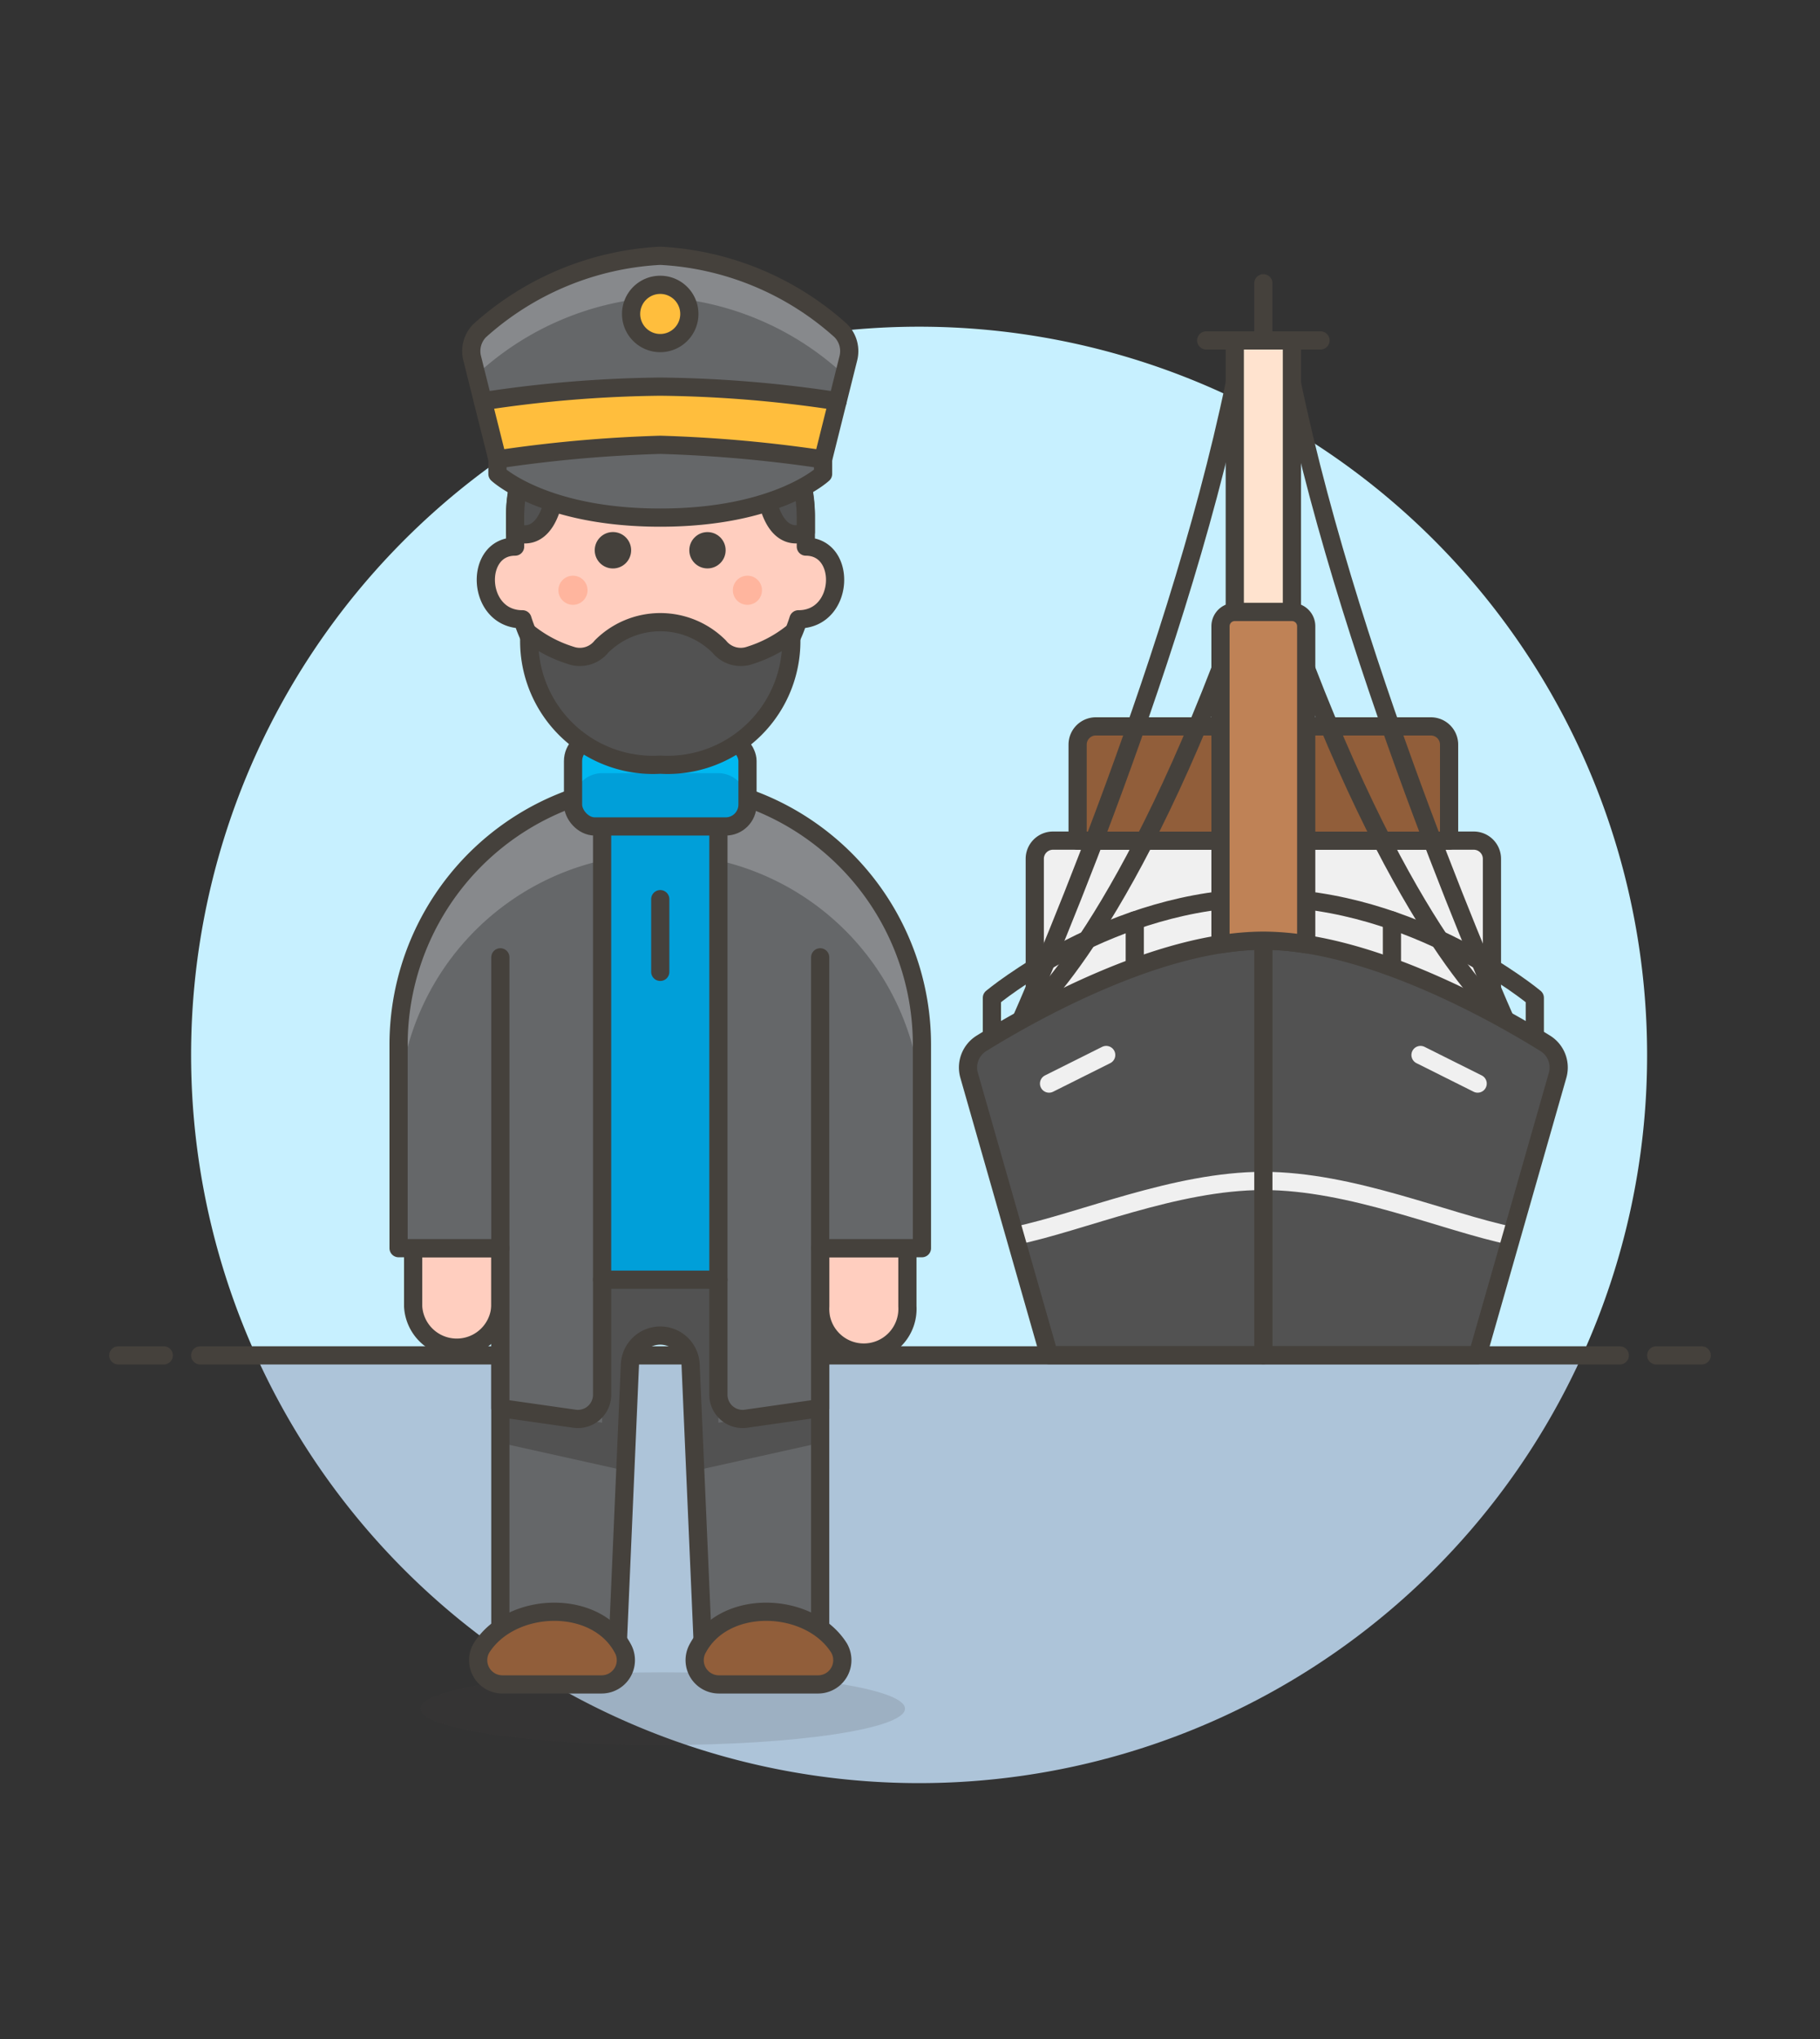
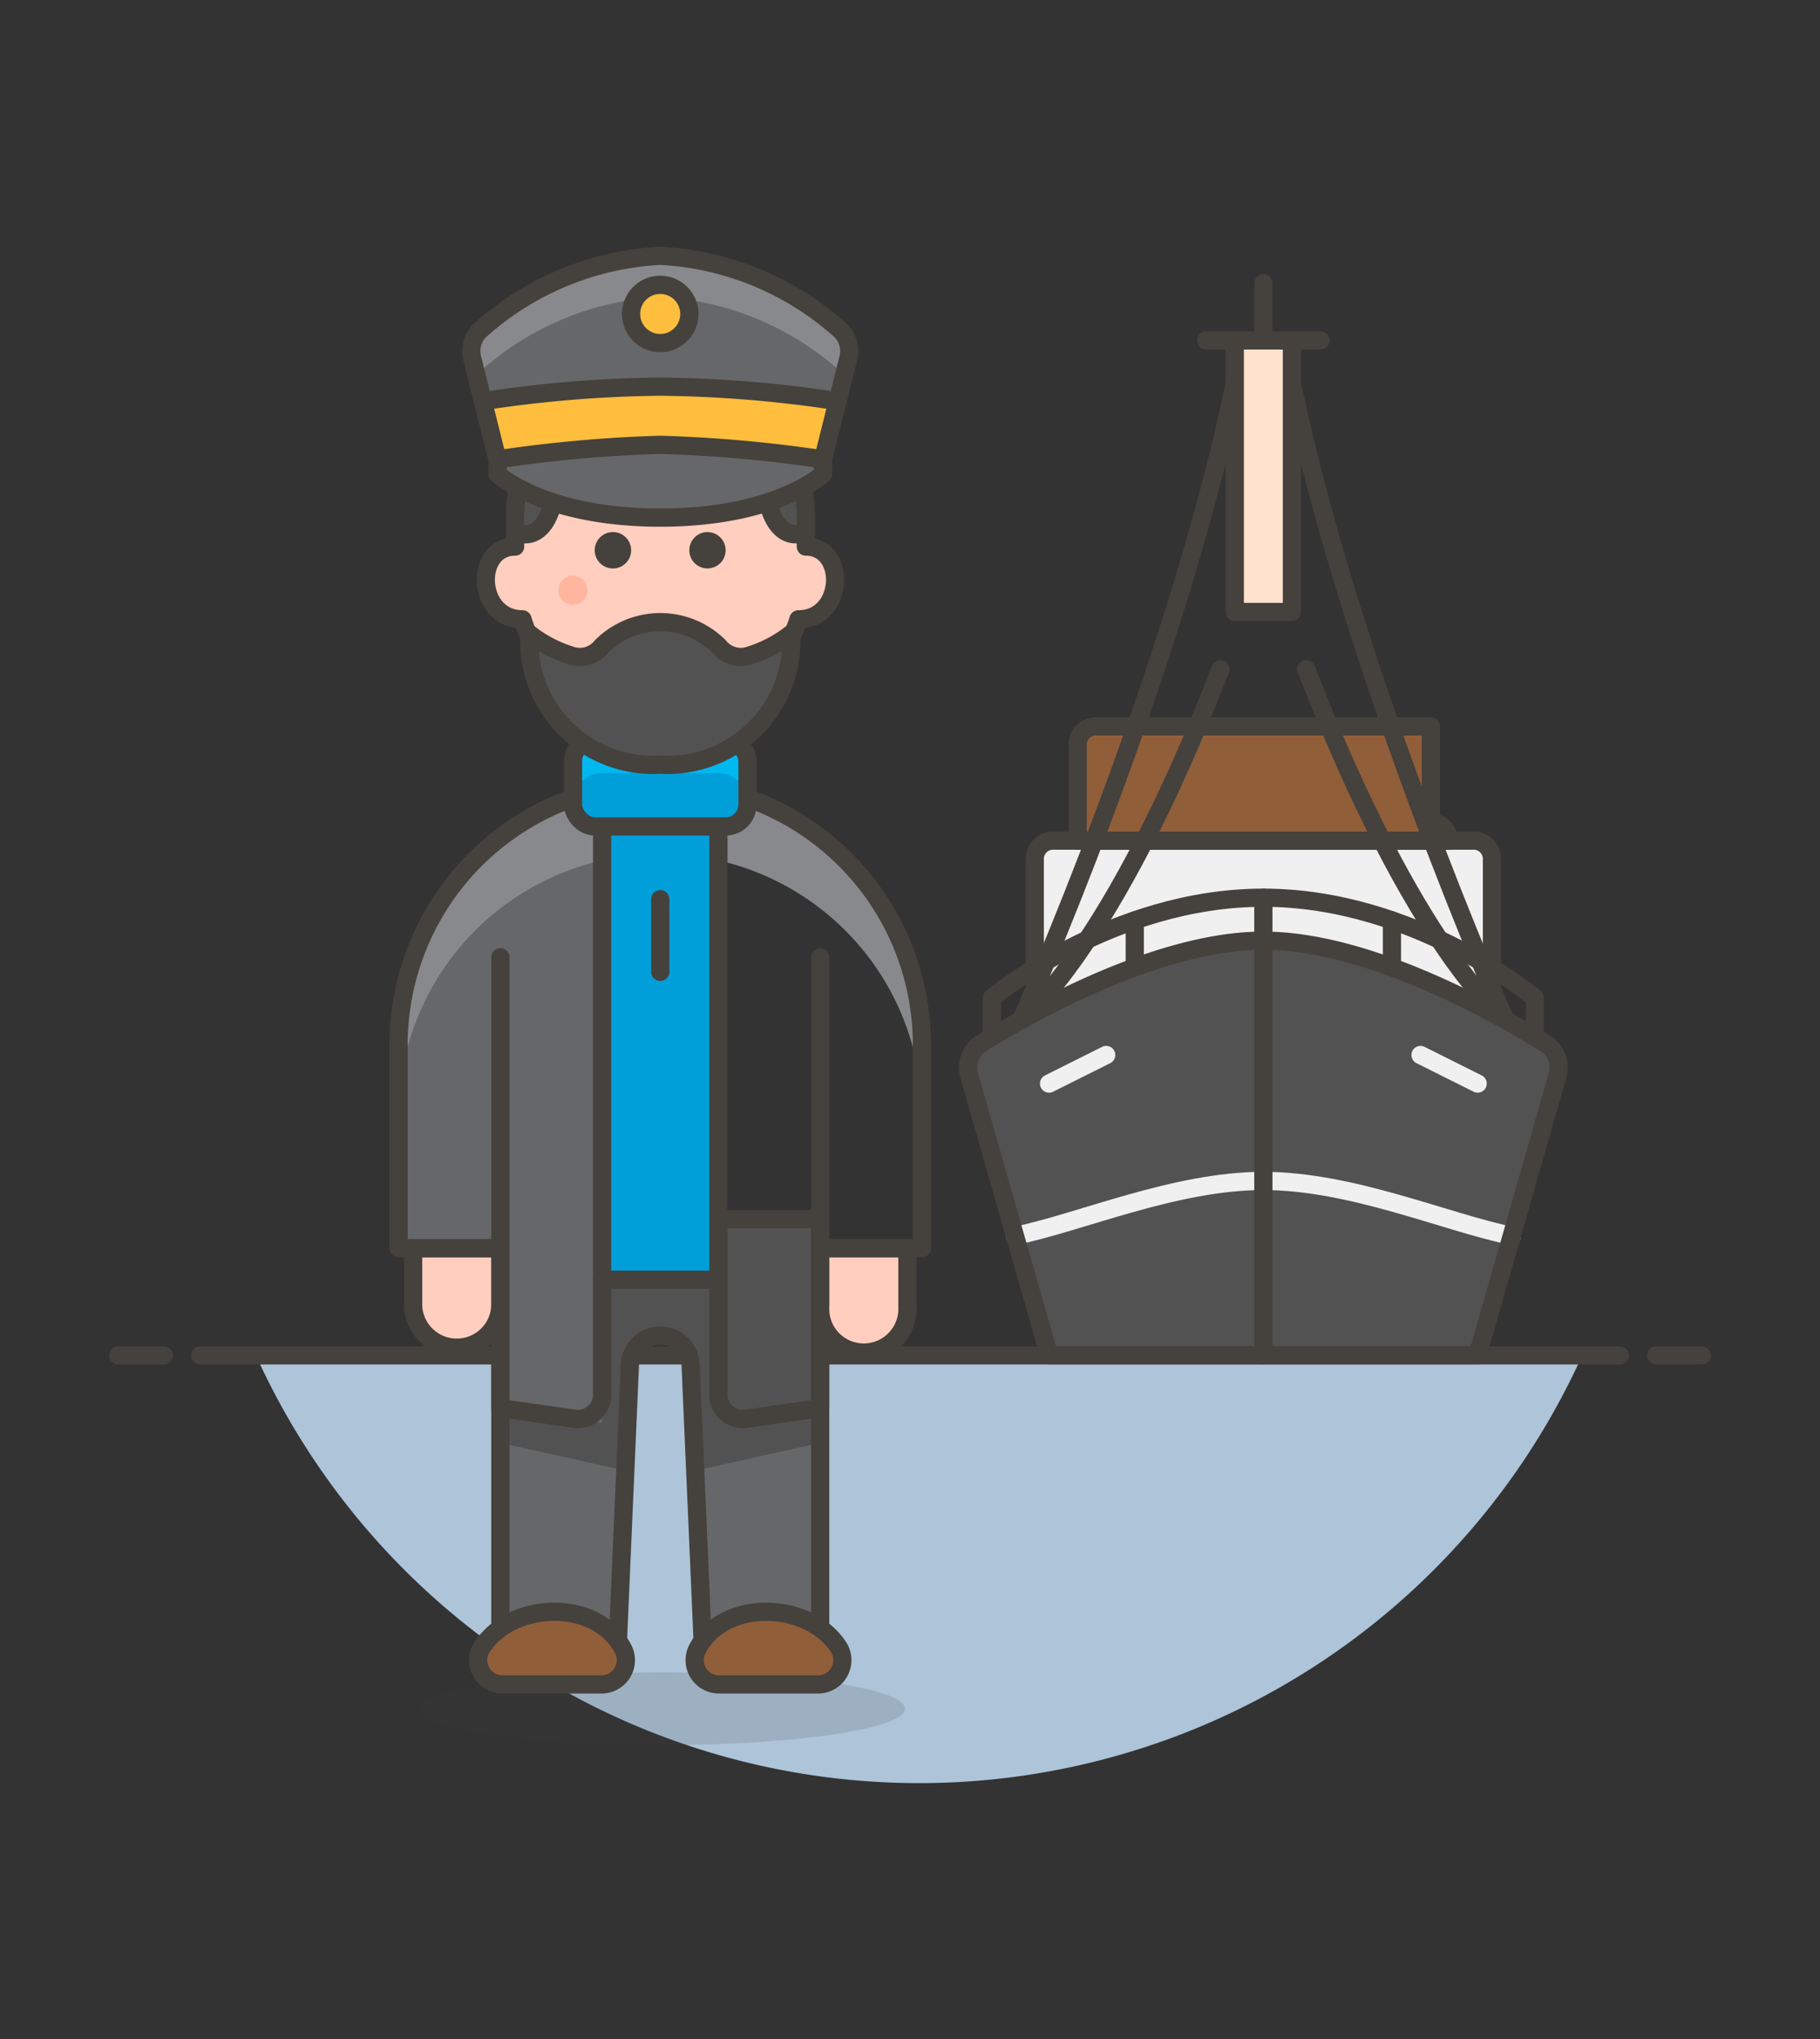
<svg xmlns="http://www.w3.org/2000/svg" viewBox="0 0 100 112">
  <rect x="0" y="0" width="100" height="112" fill="#333333" stroke="none" />
  <g class="nc-icon-wrapper">
    <defs />
-     <path class="a" d="M90.5 57.95a40 40 0 1 0-76.436 16.5h72.872a39.829 39.829 0 0 0 3.564-16.5z" style="" fill="#c7f0ff" />
    <path class="b" d="M14.064 74.45a40 40 0 0 0 72.872 0z" style="" fill="#adc4d9" />
    <g>
      <path class="c" d="M11 74.45h78" fill="none" stroke="#45413c" stroke-linecap="round" stroke-linejoin="round" />
      <path class="c" d="M6.5 74.45H9" fill="none" stroke="#45413c" stroke-linecap="round" stroke-linejoin="round" />
      <path class="c" d="M91 74.45h2.5" fill="none" stroke="#45413c" stroke-linecap="round" stroke-linejoin="round" />
    </g>
    <g>
      <path class="d" d="M36.289 39.61a7.96 7.96 0 0 0 7.581-5.592h.007c2.525 0 2.679-3.994.4-3.994v-1.6a7.988 7.988 0 1 0-15.975 0v1.6c-2.279 0-2.126 3.994.4 3.994h.006a7.961 7.961 0 0 0 7.581 5.592z" stroke="#45413c" stroke-linecap="round" stroke-linejoin="round" fill="#ffcebf" />
      <path class="e" d="M36.289 20.44a7.988 7.988 0 0 0-7.989 7.988v.8s1.705.924 2.216-2.281a1.578 1.578 0 0 1 1.852-1.3 19.846 19.846 0 0 0 7.84 0 1.579 1.579 0 0 1 1.852 1.3c.51 3.2 2.215 2.281 2.215 2.281v-.8a7.987 7.987 0 0 0-7.986-7.988z" stroke="#45413c" stroke-linecap="round" stroke-linejoin="round" fill="#525252" />
      <ellipse class="f" cx="36.412" cy="93.855" rx="13.313" ry="1.997" fill="#45413c" opacity="0.15" />
      <path class="g" d="M27.492 66.963v24.762h6.39l.729-16.776a1.669 1.669 0 0 1 3.334 0l.73 16.776h6.39V66.963z" style="" fill="#656769" />
      <path class="h" d="M34.358 80.781l.253-5.832a1.669 1.669 0 0 1 3.334 0l.254 5.832 6.866-1.526V66.963H27.492v12.292z" style="" fill="#525252" />
      <path class="c" d="M27.492 66.963v24.762h6.39l.729-16.776a1.669 1.669 0 0 1 3.334 0l.73 16.776h6.39V66.963z" fill="none" stroke="#45413c" stroke-linecap="round" stroke-linejoin="round" />
      <path class="i" d="M33.083 43.369h6.391v26.922h-6.391z" style="" fill="#009fd9" />
      <path class="j" d="M27.613 92.523h5.437a1.331 1.331 0 0 0 1.21-1.9c-1.438-2.851-6.16-2.688-7.8-.111a1.331 1.331 0 0 0 1.153 2.011z" stroke="#45413c" stroke-linecap="round" stroke-linejoin="round" fill="#915e3a" />
      <path class="j" d="M44.943 92.523h-5.437a1.331 1.331 0 0 1-1.21-1.9c1.438-2.851 6.161-2.688 7.8-.111a1.332 1.332 0 0 1-1.153 2.011z" stroke="#45413c" stroke-linecap="round" stroke-linejoin="round" fill="#915e3a" />
      <g>
        <path class="d" d="M45.065 71.756a2.4 2.4 0 1 0 4.792 0v-3.195h-4.792z" stroke="#45413c" stroke-linecap="round" stroke-linejoin="round" fill="#ffcebf" />
        <path class="d" d="M22.7 71.756a2.4 2.4 0 0 0 4.793 0v-3.195H22.7z" stroke="#45413c" stroke-linecap="round" stroke-linejoin="round" fill="#ffcebf" />
        <path class="g" d="M33.083 78.146V43.369A14.373 14.373 0 0 0 21.9 57.378v11.183h5.591v8.786z" style="" fill="#656769" />
        <path class="k" d="M21.9 57.378v3.892a14.373 14.373 0 0 1 11.183-14.009v-3.892A14.373 14.373 0 0 0 21.9 57.378z" style="" fill="#87898c" />
        <path class="c" d="M33.083 76.611V43.369A14.373 14.373 0 0 0 21.9 57.378v11.183h5.591v8.786l4.072.582a1.331 1.331 0 0 0 1.52-1.318z" fill="none" stroke="#45413c" stroke-linecap="round" stroke-linejoin="round" />
-         <path class="g" d="M39.473 78.146V43.369a14.374 14.374 0 0 1 11.183 14.009v11.183h-5.591v8.786z" style="" fill="#656769" />
        <path class="k" d="M39.473 43.369v3.892A14.374 14.374 0 0 1 50.656 61.27v-3.892a14.374 14.374 0 0 0-11.183-14.009z" style="" fill="#87898c" />
        <path class="c" d="M39.473 76.611V43.369a14.374 14.374 0 0 1 11.183 14.009v11.183h-5.591v8.786l-4.072.582a1.332 1.332 0 0 1-1.52-1.318z" fill="none" stroke="#45413c" stroke-linecap="round" stroke-linejoin="round" />
        <g>
          <rect class="i" x="31.486" y="40.604" width="9.585" height="4.793" rx="1.2" ry="1.2" style="" fill="#009fd9" />
          <path class="l" d="M39.473 40.6h-6.39a1.6 1.6 0 0 0-1.6 1.6v1.6a1.2 1.2 0 0 0 .027.133 1.584 1.584 0 0 1 1.57-1.464h6.39a1.585 1.585 0 0 1 1.571 1.464c0-.046.027-.086.027-.133v-1.6a1.6 1.6 0 0 0-1.595-1.6z" style="" fill="#00b8f0" />
          <rect class="c" x="31.486" y="40.604" width="9.585" height="4.793" rx="1.2" ry="1.2" fill="none" stroke="#45413c" stroke-linecap="round" stroke-linejoin="round" />
        </g>
        <path class="c" d="M27.492 52.585v15.976" fill="none" stroke="#45413c" stroke-linecap="round" stroke-linejoin="round" />
        <path class="c" d="M45.065 52.585v15.976" fill="none" stroke="#45413c" stroke-linecap="round" stroke-linejoin="round" />
        <path class="c" d="M36.278 49.39v3.994" fill="none" stroke="#45413c" stroke-linecap="round" stroke-linejoin="round" />
      </g>
      <g>
        <path class="m" d="M34.678 30.225a1 1 0 1 1-1-1 1 1 0 0 1 1 1z" style="" fill="#45413c" />
        <circle class="m" cx="38.872" cy="30.225" r=".998" style="" fill="#45413c" />
        <path class="n" d="M32.282 32.422a.8.8 0 1 1-.8-.8.8.8 0 0 1 .8.8z" style="" fill="#ffb59e" />
-         <path class="n" d="M41.867 32.422a.8.8 0 1 1-.8-.8.8.8 0 0 1 .8.8z" style="" fill="#ffb59e" />
        <path class="e" d="M41.2 36a1.519 1.519 0 0 1-1.684-.484 4.571 4.571 0 0 0-6.469 0A1.519 1.519 0 0 1 31.36 36a7.145 7.145 0 0 1-2.271-1.186 6.8 6.8 0 0 0 7.189 7.189 6.8 6.8 0 0 0 7.189-7.189A7.145 7.145 0 0 1 41.2 36z" stroke="#45413c" stroke-linecap="round" stroke-linejoin="round" fill="#525252" />
      </g>
      <g>
        <path class="g" d="M46.614 19.675a1.6 1.6 0 0 0-.416-1.514 16.077 16.077 0 0 0-9.92-4.111 16.08 16.08 0 0 0-9.92 4.111 1.593 1.593 0 0 0-.415 1.514l.59 2.363h19.49z" style="" fill="#656769" />
        <path class="k" d="M26.186 20.649a1.676 1.676 0 0 1 .172-.225 16.08 16.08 0 0 1 9.92-4.111 16.077 16.077 0 0 1 9.92 4.111 1.6 1.6 0 0 1 .172.225l.244-.974a1.6 1.6 0 0 0-.416-1.514 16.077 16.077 0 0 0-9.92-4.111 16.08 16.08 0 0 0-9.92 4.111 1.593 1.593 0 0 0-.415 1.514z" style="" fill="#87898c" />
        <path class="c" d="M46.614 19.675a1.6 1.6 0 0 0-.416-1.514 16.077 16.077 0 0 0-9.92-4.111 16.08 16.08 0 0 0-9.92 4.111 1.593 1.593 0 0 0-.415 1.514l.59 2.363h19.49z" fill="none" stroke="#45413c" stroke-linecap="round" stroke-linejoin="round" />
        <path class="o" d="M45.224 26.032s-2.556 2.4-8.946 2.4-8.946-2.4-8.946-2.4v-.8a25.84 25.84 0 0 1 17.892 0z" stroke="#45413c" stroke-linecap="round" stroke-linejoin="round" fill="#656769" />
        <path class="p" d="M37.876 17.245a1.6 1.6 0 1 1-1.6-1.6 1.6 1.6 0 0 1 1.6 1.6z" stroke="#45413c" stroke-linecap="round" stroke-linejoin="round" fill="#ffbe3d" />
        <path class="p" d="M45.224 25.233a75.131 75.131 0 0 0-8.946-.8 75.131 75.131 0 0 0-8.946.8l-.8-3.195a68.427 68.427 0 0 1 9.745-.8 68.427 68.427 0 0 1 9.745.8z" stroke="#45413c" stroke-linecap="round" stroke-linejoin="round" fill="#ffbe3d" />
      </g>
      <path class="c" d="M33.083 70.291h6.39" fill="none" stroke="#45413c" stroke-linecap="round" stroke-linejoin="round" />
      <g>
        <path class="q" d="M80.975 46.175h-23.12a1 1 0 0 0-1 1v11.56h25.12v-11.56a1 1 0 0 0-1-1z" stroke="#45413c" stroke-linecap="round" stroke-linejoin="round" fill="#f0f0f0" />
-         <path class="j" d="M78.62 39.9H60.21a1 1 0 0 0-1 1v5.28h20.41V40.9a1 1 0 0 0-1-1z" stroke="#45413c" stroke-linecap="round" stroke-linejoin="round" fill="#915e3a" />
+         <path class="j" d="M78.62 39.9H60.21a1 1 0 0 0-1 1v5.28h20.41a1 1 0 0 0-1-1z" stroke="#45413c" stroke-linecap="round" stroke-linejoin="round" fill="#915e3a" />
        <path class="c" d="M67.06 36.755C61.074 52.259 56.1 56.048 56.1 56.048" fill="none" stroke="#45413c" stroke-linecap="round" stroke-linejoin="round" />
        <path class="c" d="M71.77 36.755c5.986 15.5 10.935 19.265 10.935 19.265" fill="none" stroke="#45413c" stroke-linecap="round" stroke-linejoin="round" />
        <path class="c" d="M70.985 21.054c3.336 16.093 11.72 34.966 11.72 34.966" fill="none" stroke="#45413c" stroke-linecap="round" stroke-linejoin="round" />
        <path class="c" d="M67.845 21.054C64.509 37.147 56.1 56.048 56.1 56.048" fill="none" stroke="#45413c" stroke-linecap="round" stroke-linejoin="round" />
        <path class="r" d="M67.845 18.699h3.14v14.915h-3.14z" stroke="#45413c" stroke-linecap="round" stroke-linejoin="round" fill="#ffe3cf" />
        <path class="c" d="M84.33 56.96v-2.15s-6.574-5.5-14.915-5.5-14.915 5.5-14.915 5.5v2.15" fill="none" stroke="#45413c" stroke-linecap="round" stroke-linejoin="round" />
        <path class="c" d="M76.48 50.559v2.577" fill="none" stroke="#45413c" stroke-linecap="round" stroke-linejoin="round" />
        <path class="c" d="M62.35 50.559v2.577" fill="none" stroke="#45413c" stroke-linecap="round" stroke-linejoin="round" />
        <path class="h" d="M81.19 74.436l4.39-15.363a1.561 1.561 0 0 0-.671-1.76c-2.573-1.6-9.666-5.643-15.494-5.643s-12.921 4.046-15.493 5.643a1.56 1.56 0 0 0-.672 1.76l4.39 15.363z" style="" fill="#525252" />
        <path class="s" d="M83.062 67.887c-3.681-.764-8.8-3.019-13.647-3.019s-9.966 2.255-13.647 3.019" fill="none" stroke-linecap="round" stroke-linejoin="round" stroke="#f0f0f0" />
        <path class="c" d="M69.415 49.315v25.121" fill="none" stroke="#45413c" stroke-linecap="round" stroke-linejoin="round" />
        <path class="c" d="M81.19 74.436l4.39-15.363a1.561 1.561 0 0 0-.671-1.76c-2.573-1.6-9.666-5.643-15.494-5.643s-12.921 4.046-15.493 5.643a1.56 1.56 0 0 0-.672 1.76l4.39 15.363z" fill="none" stroke="#45413c" stroke-linecap="round" stroke-linejoin="round" />
        <path class="s" d="M57.64 59.52l3.14-1.57" fill="none" stroke-linecap="round" stroke-linejoin="round" stroke="#f0f0f0" />
        <path class="s" d="M81.19 59.52l-3.14-1.57" fill="none" stroke-linecap="round" stroke-linejoin="round" stroke="#f0f0f0" />
        <path class="c" d="M69.415 18.699v-3.14" fill="none" stroke="#45413c" stroke-linecap="round" stroke-linejoin="round" />
        <path class="c" d="M66.275 18.699h6.28" fill="none" stroke="#45413c" stroke-linecap="round" stroke-linejoin="round" />
-         <path class="t" d="M69.415 51.67a15.278 15.278 0 0 1 2.355.2V34.4a.784.784 0 0 0-.785-.785h-3.14a.785.785 0 0 0-.785.785v17.469a15.288 15.288 0 0 1 2.355-.199z" stroke="#45413c" stroke-linecap="round" stroke-linejoin="round" fill="#bf8256" />
      </g>
    </g>
  </g>
</svg>